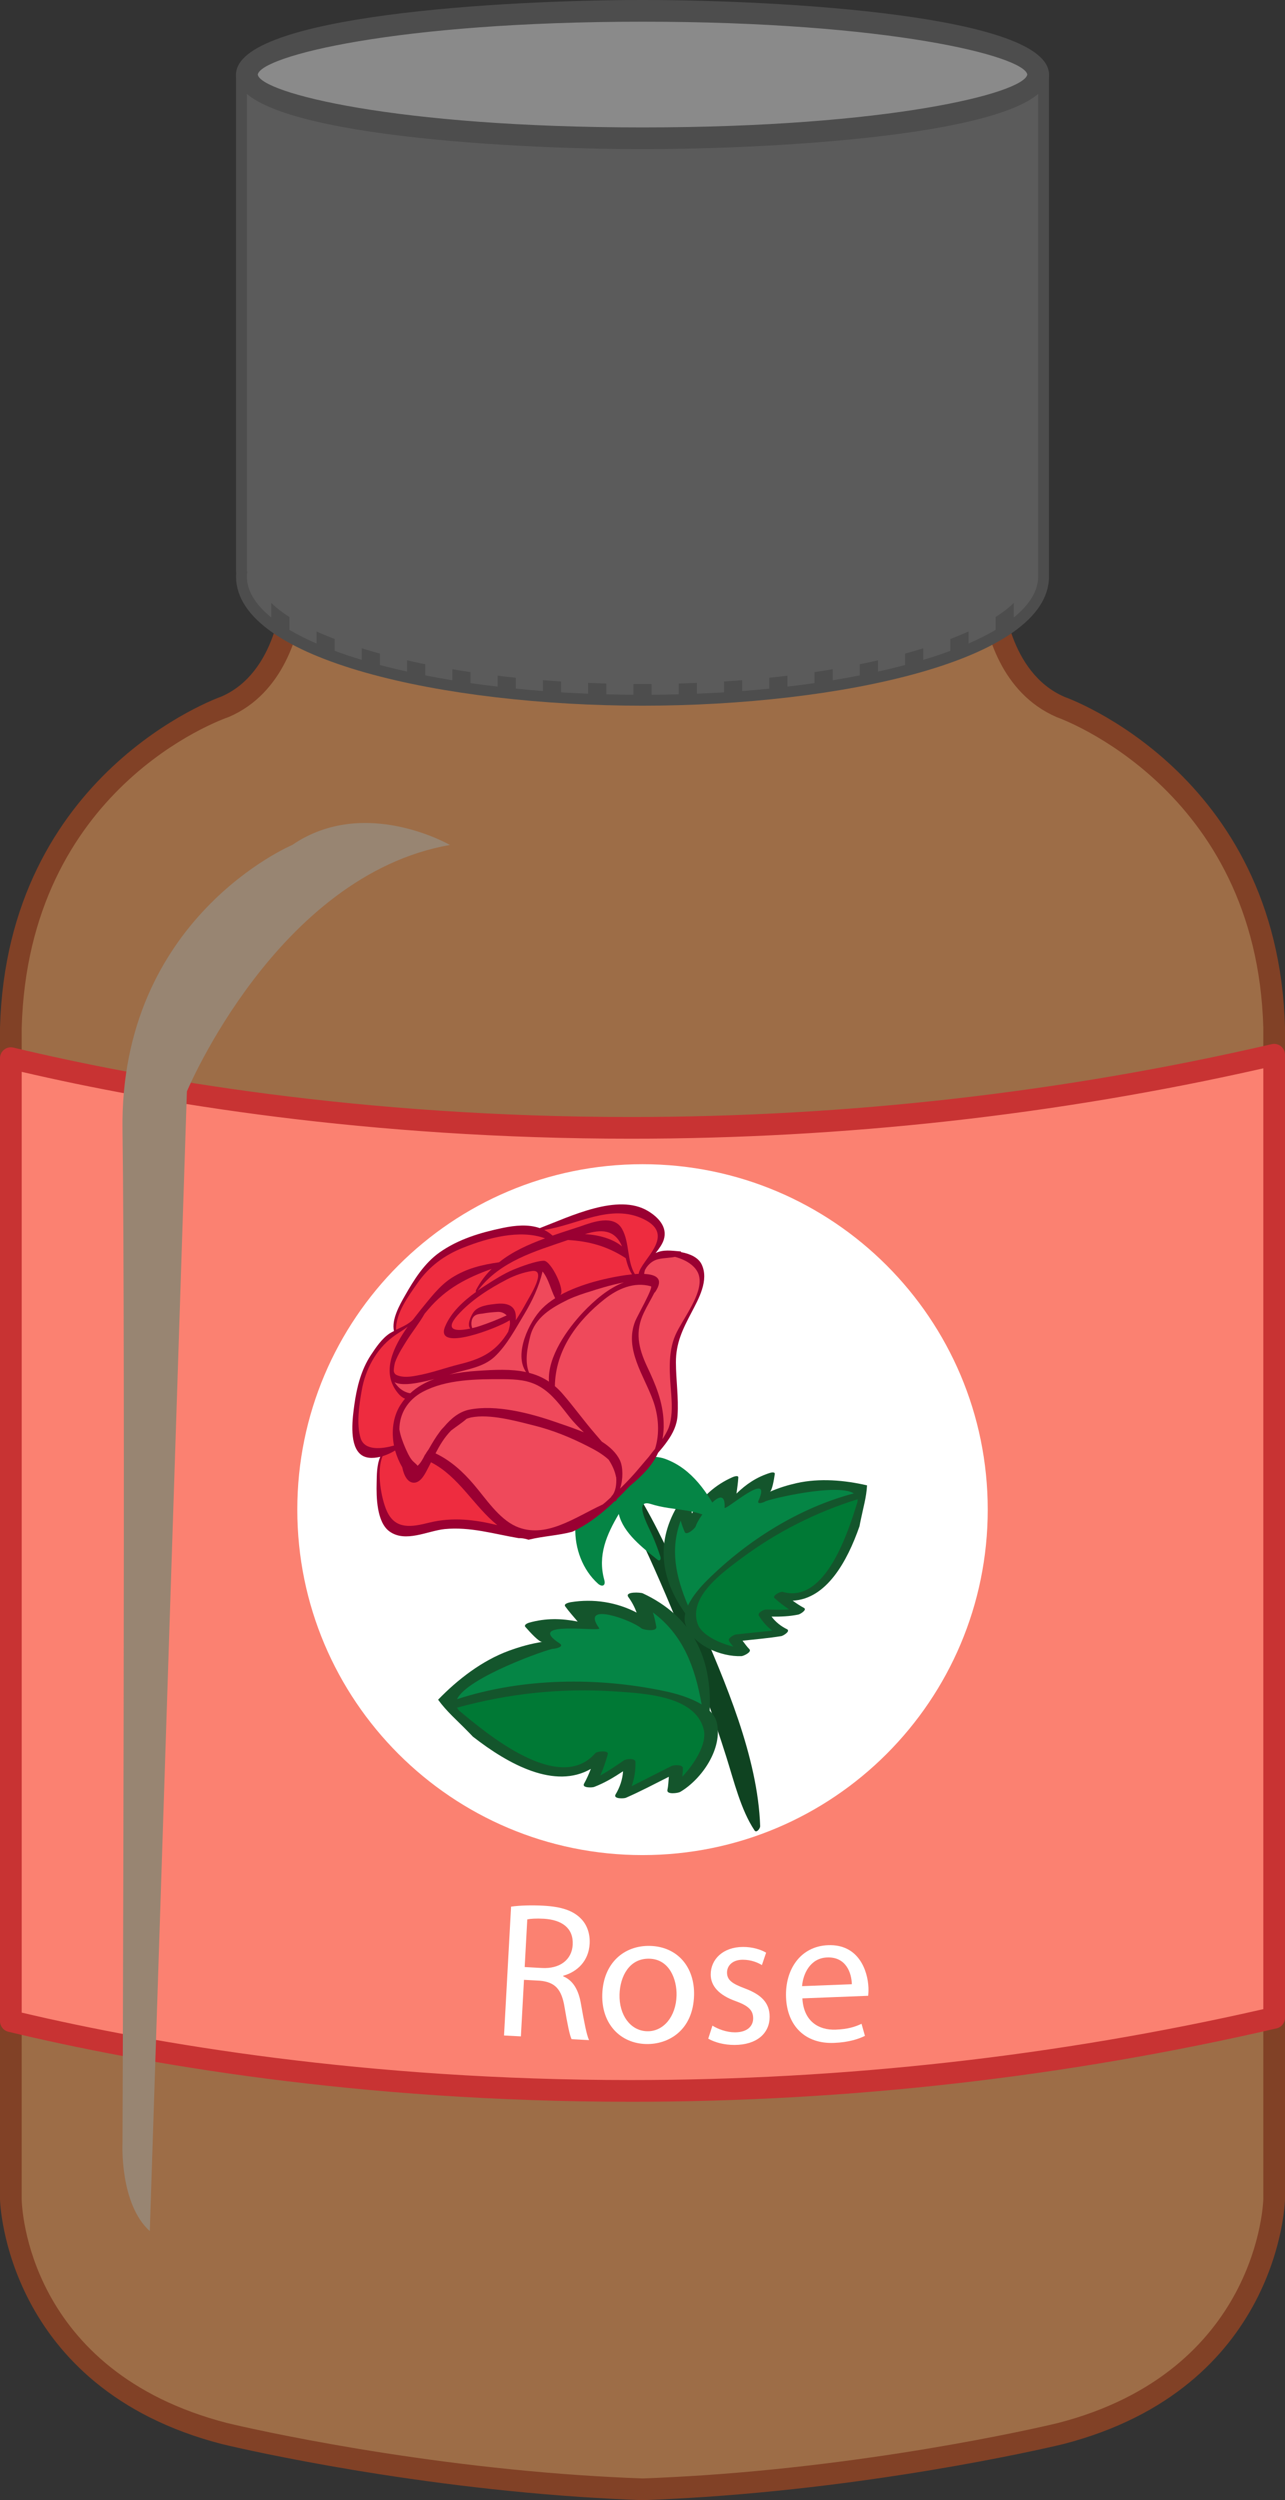
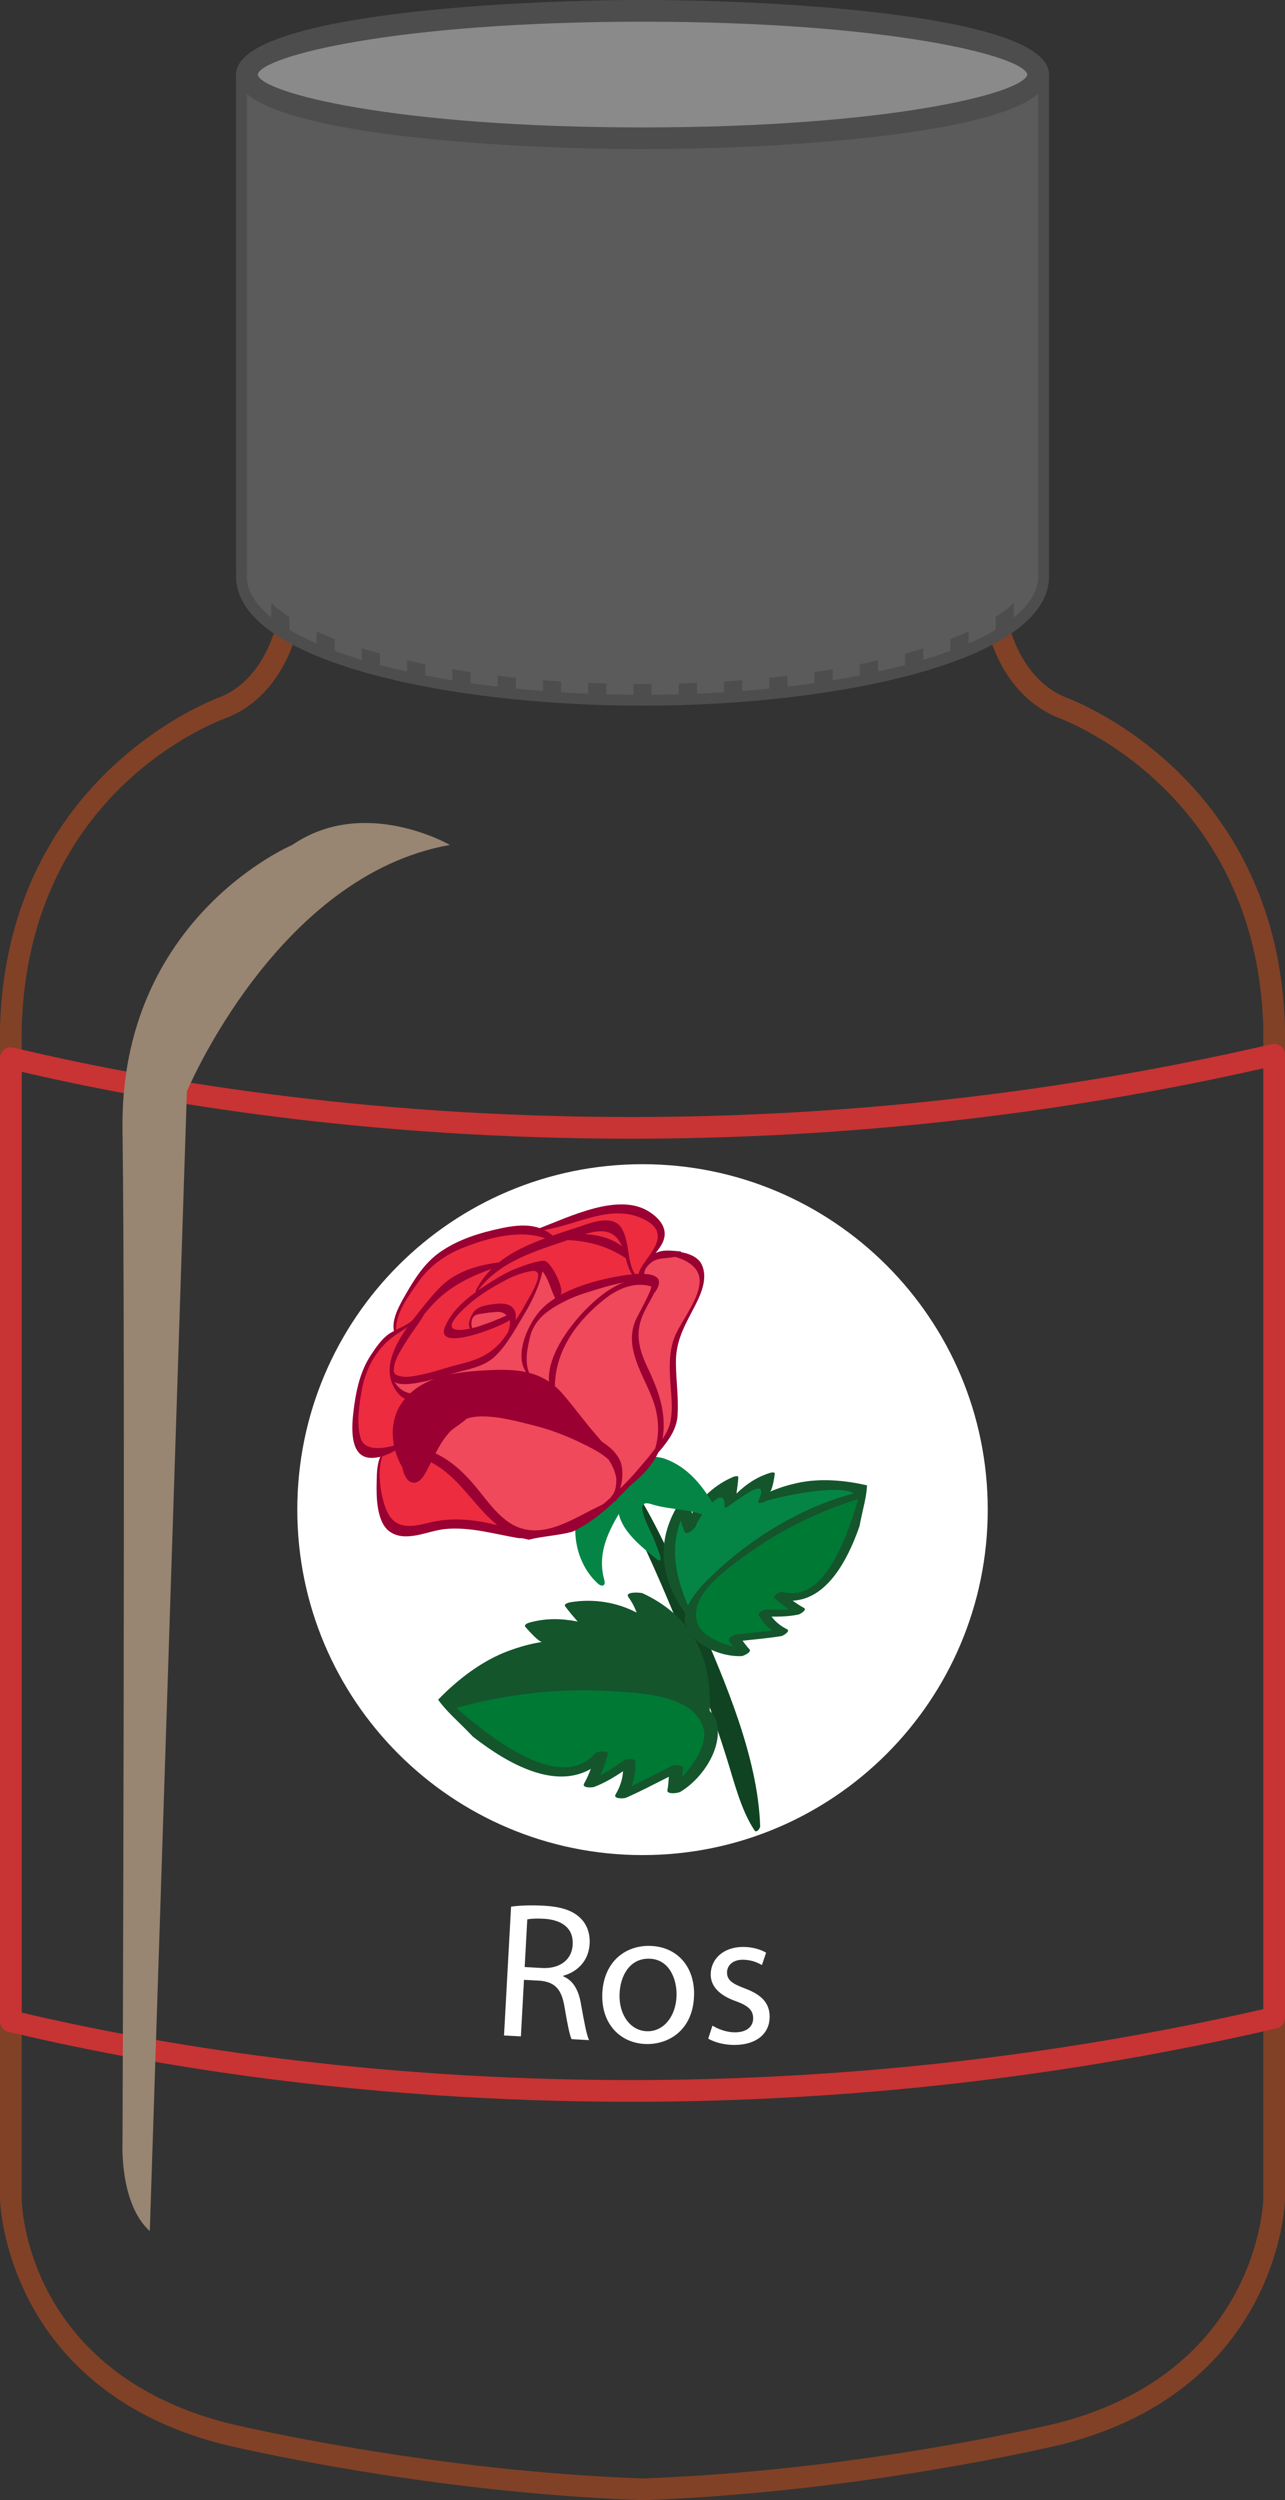
<svg xmlns="http://www.w3.org/2000/svg" viewBox="0 0 1483.62 2884.93">
  <rect x="0" y="0" width="1483.62" height="2884.93" fill="#333333" stroke="none" />
  <g>
    <g id="Layer_2">
      <g id="Layer_1-2">
        <g>
-           <path d="M1224.39,815.77c-73.55-31.5-78.76-128.6-78.76-128.6H338.04s-5.28,97.1-78.72,128.6c0,0-238.9,81.39-246.78,370.14v1351.83s2.64,207.39,246.78,270.36c0,0,184.69,45.27,411.19,60.59,23.37,1.54,47.19,2.87,71.36,3.72,24.09-.86,47.91-2.18,71.26-3.72,226.51-15.32,411.26-60.59,411.26-60.59,244.13-62.97,246.71-270.36,246.71-270.36V1185.91c-7.88-288.75-246.71-370.14-246.71-370.14Z" fill="#9d6d47" />
          <path d="M741.87,2884.93h-.45c-24.3-.87-48.23-2.2-71.73-3.74-225.01-15.22-411.51-60.47-413.36-60.95C5.67,2755.61,.04,2540.06,0,2537.9V1185.91c8.05-294.39,252.79-381.15,255.26-381.99,64.67-27.75,70.23-116.52,70.28-117.41,.36-6.67,5.85-11.87,12.5-11.87h807.6c6.66,0,12.14,5.21,12.5,11.84,.07,.92,5.84,89.8,71.21,117.78,1.55,.5,246.27,87.26,254.28,381.32v1352.17c-.02,2.32-5.58,217.88-256.1,282.5-2.01,.49-188.57,45.74-413.53,60.96-23.51,1.54-47.45,2.86-71.68,3.74h-.44ZM349.25,699.68c-4.05,28.49-20.5,99.93-85.03,127.62-10.3,3.57-231.61,82.7-239.18,358.94v1351.5c.14,7.9,5.87,198.51,237.38,258.24,1.69,.41,186.21,45.16,408.92,60.23,23.09,1.52,46.65,2.83,70.52,3.68,23.82-.86,47.35-2.16,70.43-3.68,222.7-15.06,407.26-59.81,409.1-60.26,232.03-59.87,237.15-256.38,237.19-258.35V1185.91c-7.57-276.5-235.95-357.49-238.24-358.27-65.32-27.95-81.88-99.47-85.94-127.96H349.25Z" fill="#814126" />
        </g>
        <g>
-           <path d="M12.53,1220.98v1111.28c241.23,57.75,794.71,149.62,1458.57-3.96V1217.07c-663.87,153.58-1217.35,61.66-1458.57,3.91Z" fill="#fb8171" />
          <path d="M728.44,2425.23c-315.24,0-564.88-43.95-718.81-80.8-5.63-1.34-9.63-6.36-9.63-12.16V1220.98c0-3.84,1.77-7.44,4.77-9.8,3-2.41,6.94-3.21,10.66-2.38,152.69,36.55,400.33,80.11,713.07,80.11,249.78,0,498.67-28.28,739.79-84.05,3.73-.89,7.64,.05,10.61,2.4,2.99,2.38,4.72,6,4.72,9.82v1111.24c0,5.82-4,10.89-9.7,12.22-242.96,56.19-493.79,84.7-745.47,84.7ZM25.04,2322.35c153.32,36.05,397.07,77.83,703.4,77.83,246.43,0,492.05-27.51,730.15-81.83V1232.74c-238.17,53.92-483.71,81.21-730.09,81.21-304.88,0-548.46-41.09-703.45-77.15v1085.55Z" fill="#c83333" />
        </g>
        <path d="M337.44,974.99s-199.48,84.03-196,329.02c3.49,245.04,0,1168.99,0,1168.99,0,0-3.48,69.97,31.51,101.49l42.84-1315.1s104.15-249.33,303.66-284.4c0,0-98.61-57.05-182.01,0Z" fill="#988572" />
        <path d="M323.39,115.51C446.6,49.31,593.29,37.93,730.47,22.81c32.23-3.55,64.51-6.43,96.81-8.96-27.7-.86-56.21-1.32-85.41-1.32-252.27,0-456.79,32.92-456.79,73.5,0,10.47,13.72,20.45,38.32,29.49Z" fill="#8a8a8a" />
        <g>
          <path d="M590.09,2200.08c9.95-1.47,24.09-1.8,37.51-1.09,20.79,1.17,33.99,5.68,42.9,14.69,7.23,7.11,10.93,17.61,10.28,29.27-1.08,19.87-14.33,32.39-30.48,36.88l-.04,.67c11.4,4.65,17.76,15.77,20.45,31.59,3.77,21.32,6.55,36.04,9.38,42l-20.14-1.07c-2.22-4.4-4.86-17.54-8.07-36.56-3.33-21.04-10.97-29.31-28.58-30.94l-18.33-.99-3.57,65.26-19.47-1.05,8.14-148.66Zm15.69,69.69l19.89,1.1c20.8,1.13,34.6-9.56,35.55-26.76,1.06-19.47-12.57-28.71-33.1-30.07-9.39-.53-16.15,.02-19.33,.75l-3.01,54.98Z" fill="#fff" />
          <path d="M801.33,2302.53c-1.1,40.09-29.36,56.8-55.54,56.08-29.34-.8-51.39-22.91-50.42-57.18,.98-36.27,25.29-56.87,55.3-56.05,31.14,.84,51.56,24.02,50.67,57.15Zm-86.04-1.21c-.65,23.75,12.52,42.02,31.78,42.54,18.81,.52,33.42-16.79,34.06-41.22,.51-18.35-8.04-41.87-31.33-42.5-23.28-.64-33.94,20.58-34.51,41.18Z" fill="#fff" />
          <path d="M822.56,2337.36c5.86,3.79,16.17,7.78,26.01,7.77,14.33-.05,21.03-7.26,21.01-16.21-.04-9.41-5.65-14.54-20.23-19.84-19.5-6.9-28.73-17.61-28.78-30.6-.04-17.48,14.02-31.84,37.32-31.91,10.95-.05,20.59,3.04,26.65,6.62l-4.87,14.33c-4.26-2.66-12.11-6.21-22.2-6.19-11.64,.05-18.1,6.77-18.07,14.86,.04,8.95,6.54,12.95,20.67,18.28,18.82,7.1,28.49,16.49,28.54,32.6,.06,19.01-14.67,32.5-40.43,32.59-11.85,.05-22.84-2.84-30.46-7.27l4.86-15.04Z" fill="#fff" />
-           <path d="M926.4,2305.92c1.47,26.59,18.91,36.88,38.57,36.09,14.07-.54,22.48-3.32,29.73-6.75l3.92,13.94c-6.82,3.39-18.53,7.48-35.74,8.11-33.3,1.32-54.06-19.78-55.33-52.43-1.3-32.63,16.93-59.09,48.44-60.33,35.32-1.4,45.94,29.32,46.7,49.2,.15,4.04-.16,7.18-.31,9.19l-75.97,2.99Zm57.1-16.34c-.26-12.53-6.4-31.76-28.52-30.88-19.89,.79-27.9,19.44-28.93,33.13l57.45-2.24Z" fill="#fff" />
        </g>
        <path d="M741.85,1343.38c-220.14,0-398.6,178.44-398.6,398.59s178.46,398.61,398.6,398.61,398.56-178.45,398.56-398.61-178.44-398.59-398.56-398.59Z" fill="#fff" />
        <path d="M805.82,1867.81c-33.8-78.3-67.59-159.48-128.88-220.74-2.57-2.57-8.25,4.04-6.4,6.68,48.55,69.86,84.35,152.11,116.54,230.63,19.26,47.04,36.39,95.14,51.71,143.58,8.59,27.16,16.54,60.41,32.35,84.14,2.34,3.5,6.59-2.38,6.52-4.85-2.64-79.96-40.67-167.28-71.85-239.44Z" fill="#0f4321" />
        <g>
          <path d="M785.2,2067.77c-2.3,1.27-15.54,3.33-14.65-2.15,1.12-5.14,1.19-10.4,1.68-15.4-16.51,8.29-32.68,16.87-49.53,24.23-2.25,1.04-14.49,1.49-12.16-3.5,5.21-8.62,8.18-17.62,8.84-27.11-10.6,7.04-21.07,13.37-33.36,18.09-1.94,.87-14.28,1.4-11.79-3.55,3.11-5.54,5.69-11.45,7.95-17.27-41.33,23.82-94.38-4.56-136.22-37.21-2.15-2.19-4.3-4.58-6.59-6.8-11.59-11.88-23.86-22.37-33.55-35.81,22.67-23.43,50.75-45.07,81.53-56.41,12.89-4.72,25.06-8.13,38.69-10.3-3.32,.52-13.72-10.66-19.58-17.42-1.73-2.5,2.92-4.23,4.31-4.72,19.7-5.54,37.7-4.95,56.21-1.32-4.89-5.72-10.15-11.66-14.32-17.44-2.5-3.16,4.82-4.65,6.27-4.91,26.23-4.27,52.94-.09,76.14,12.02-2.36-6.38-5.58-12.5-9.72-18.12-4.16-6.41,14.52-5.26,16.79-4.11,57.66,26.87,80.05,75.03,77.22,135.49,3.99,4.05,6.99,8.47,8.2,13.43,7.15,30.03-17.13,65.48-42.34,80.3Z" fill="#14552c" />
-           <path d="M527.61,1960.7c76.18-24.82,162.82-25.66,240.24-9.19,11.19,2.31,28.87,7.09,42.23,15.29-7.7-43.85-21.57-80.36-56.28-106.24,1.71,5.17,2.8,10.4,3.96,16.59,.97,6.08-14.89,3.74-17.34,1.71-11.25-9.58-71.38-31.52-48.6-.06,3.76,4.95-88.04-9.86-45.33,17.77,5.28,3.81-5.8,6.04-7.78,5.95-5.52,.11-99.05,32.74-111.08,58.2Z" fill="#058545" />
          <path d="M787.8,2050.15c14.45-15.43,28.59-38.21,24.79-54.14-9.41-39.53-69.34-41.95-102.34-44.27-62.47-4.14-122.75,2.29-182.66,18.79,.82,1.25,1.52,2.48,2.88,3.67,30.62,25.45,115,96.91,156.86,48.79,2.14-2.32,15.63-3.59,14.46,1.19-.21,.33-.41,.58-.3,.98l-.05,.02c-2.23,8.33-5.12,15.99-8.33,23.59,9.33-5.17,17.95-11.12,27.26-17.46,2.5-1.71,13.41-3.06,13.35,2.03,.05,10.94-1.41,19.08-4.44,27.72,15.47-7.64,30.59-15.63,46.13-23.3,2.45-1.21,13.35-2.03,13.05,2.86,.13,3.18-.61,6.32-.66,9.52Z" fill="#007935" />
        </g>
        <g>
          <path d="M856.16,1911.02c2.15-.14,12.16-4.58,9.11-7.97-3.03-3.04-5.44-6.6-7.96-9.84,14.99-1.62,29.94-2.9,44.76-5.3,2.03-.3,10.65-5.41,6.84-7.81-7.4-3.62-13.42-8.48-18.11-14.7,10.41,.14,20.43-.19,30.96-2.35,1.75-.27,10.45-5.37,6.53-7.66-4.56-2.43-8.96-5.37-13.11-8.37,38.99-1.93,62.9-44.94,77.2-85.94,.48-2.45,.89-5.09,1.5-7.6,2.69-13.32,6.49-25.94,7.18-39.52-25.95-6.03-54.87-8.48-81.05-2.64-10.96,2.47-20.84,5.52-31.18,10.05,2.53-1.1,4.72-13.39,5.75-20.64,.09-2.47-3.88-1.61-5.04-1.32-16.03,4.89-28.12,13.31-39.23,24.02,.8-6.15,1.8-12.53,2.12-18.37,.3-3.29-5.39-1.08-6.52-.61-19.91,8.7-36.44,23.42-47,42.02-1.22-5.44-1.71-11.05-1.34-16.77,0-6.25-12.32,2.84-13.37,4.61-27.77,44.03-21.79,87.08,6.94,127.38-.93,4.58-1.05,8.92,.33,12.9,8.39,23.8,40.77,37.41,64.7,36.42Z" fill="#14552c" />
          <path d="M985.82,1723.22c-63.41,16.7-123.34,54.5-169.27,100.18-6.68,6.55-16.73,17.65-22.25,29.22-14.17-33.57-20.79-64.82-8.39-97.99,1.1,4.3,2.66,8.39,4.63,13.16,2.03,4.61,11.88-4.05,12.68-6.54,3.51-11.53,35.11-53.27,33.38-21.57-.39,5.07,56.15-45.83,39.06-7.86-1.96,4.95,6.66,1.54,7.97,.63,3.84-2.38,82.61-21.41,102.19-9.23Z" fill="#058545" />
          <path d="M846.54,1900.04c-16.77-4.18-36.59-13.6-41.04-26.22-11.05-31.38,29.08-59.6,50.74-75.86,41.12-30.48,85.42-52.78,133.91-67.99,0,1.23,.07,2.38-.33,3.81-9.78,31.06-36.09,117.61-86.23,103.08-2.5-.69-12.32,4.46-9.39,7.21,.26,.15,.51,.23,.61,.52h.05c5.23,4.74,10.61,8.72,16.18,12.55-8.7,.56-17.3,.28-26.48,.07-2.48-.07-10.57,3.82-8.3,7.32,4.82,7.55,9.43,12.5,15.36,17.08-14.04,1.59-27.98,2.81-42.05,4.42-2.22,.24-10.08,4.52-7.7,7.76,1.32,2.25,3.22,4.09,4.67,6.24Z" fill="#007935" />
        </g>
        <g>
          <path d="M681.9,1714.76c-.73,.66-.61,1.88-.33,3.23-1.8,1.22-3.55,2.7-4.91,4.49-9.72,12.06-12.04,25.29-12.42,40.53-.72,23.61,8.41,48.45,26.09,64.32,4.67,4.18,9.28,2.62,7.4-4.09-7.99-28.58,2.74-52.62,16.72-76.27,5.04,21.99,28.07,39.4,44.75,52.87,2.72,2.27,4.14-.89,3.33-3.31-2.68-8.53-5.77-16.51-9.3-24.65-4.07-9.66-23.08-43.01-1.8-36.41,27.48,8.85,53.84,3.59,78.65,22.16,4.77,3.53,3.22-4.3,2.15-6.32-14.86-28.3-32.91-56.41-64.13-67.87-27.24-9.96-67.67,13.02-86.2,31.31Z" fill="#058545" />
          <g>
            <path d="M810.21,1459.24c-3.6-7.92-13.25-12.51-23.76-14.35,.02-.49-.24-.78-.86-.87-10.6-.89-19.94-2.41-28.65,1.94,4.06-5.17,7.82-10.29,9.44-15.53,4.59-14.63-6.53-25.99-18.23-33.05-34.75-20.9-89.71,6.32-124.93,19.75-13.29-4.67-28.44-3.16-42.5-.28-25.72,5.33-51.56,13.01-73.17,28.3-17.66,12.46-29.58,31.55-40.06,49.99-5.99,10.47-15.64,27.45-12.63,40.74-1.59,.86-3.29,1.66-4.9,2.7-9.04,5.96-16.06,16.43-21.91,25.26-11.08,16.94-16.12,36.91-18.88,56.78-2.06,14.91-6.08,43.83,5.63,56.12,5.95,6.28,15.17,6.47,24.28,4.25-4.14,9.19-4.05,21.7-4.22,30.11-.43,16.12,.05,45.37,14.8,56,18.59,13.37,43.8-.63,63.83-2.71,29.45-2.85,57.01,5.7,85.26,10.47,3.13-.12,6.25,.33,9.77,1.33,.5,.14,.93,.23,1.38,.43,.22,.02,.42,.07,.68,0,16.46-4.09,33.87-4.77,50.13-9.12,15.9-7.24,30.76-18.41,44.55-30.99,1.32-1.17,2.6-2.57,3.87-3.7,.71-.33,1.38-.7,2.03-.96,.47-.26,1.01-1.45,.86-1.8,5.1-4.89,9.99-9.89,14.75-14.95,14.09-11.83,26.05-23.31,33.05-38.75,3.58-4.12,7.41-8.68,10.71-13.45,6.32-8.83,11.08-18.44,11.75-29.68,1.32-20.28-1.78-40.62-1.89-60.95-.13-22.35,7.76-38.4,17.88-57.58,8.39-16.07,20.41-37.31,11.94-55.45Z" fill="#9a0032" />
            <path d="M743.11,1406.75c38.9,18.82-3.57,47.34-5.71,63.14-1.47,.13-2.9,.2-4.44,.28-9.13-14.99-6-36.21-14.61-51.82-9.44-17.37-34.05-8.22-47.87-3.35-10.55,3.53-21.65,6.95-32.49,10.78-3.04-2.78-6.31-4.88-9.72-6.59,38.3-5.58,76.64-30.85,114.85-12.44Z" fill="#ee2c3f" />
            <path d="M607.4,1583.24c-17.32-3.72-36.2-2.76-56.19-1.41-10.61,.65-21.75,1.97-32.53,4.37,1.5-.44,3.06-.84,4.53-1.4,16.31-4.89,34.96-7.12,47.97-19.39,14.26-13.44,24-32.28,34.17-49.04,9.19-15.32,16.97-31.66,21.08-49.2,7.16,8.89,9.19,20.31,14.54,30.86-5.56,3.52-10.58,7.35-15.07,11.9-14.9,14.99-33.05,52.62-18.5,73.3Z" fill="#ef495b" />
            <path d="M607.99,1502.53c-3.83,7.14-8.05,14.07-12.5,20.97,.21-3,.21-5.87-.42-8.56-2.29-10.16-13.02-11.41-21.6-10.5-8.56,.96-21.31,2.06-26.79,9.71-2.7,3.9-7.9,14.44-3.7,18.87-14.56,3.17-31.05,3.36-14.69-15.32,15.44-17.42,36.91-31.04,57.55-41.65,8.85-4.5,18.28-7.81,28.19-9.39,18-2.59-2.5,29.26-6.03,35.86Z" fill="#ee2c3f" />
            <path d="M584.99,1517.83c-10.05,4.61-20.47,8.76-31.03,12.27-2.42,.87-5.41,1.68-8.77,2.44-1.86-4.98-1.1-12.46,4.01-14.99,2.38-1.33,5.47-1.52,7.9-1.78,5.82-1.1,11.57-1.61,17.46-1.95,4.12-.26,7.77,1.35,10.43,4.01Z" fill="#ef495b" />
            <path d="M549.67,1490.72c-14.61,10.5-28.91,23.56-35.7,39.83-12.94,30.69,62.2,1.28,74.5-7.1,0,.14,.04,.22,.07,.37,.91,4.26-.65,8.68-1.8,12.88-.74,1.24-1.52,2.43-2.31,3.67-14.02,20.99-30.8,28.16-54.03,33.89-16.53,4.09-32.23,10.04-49.07,13-7.31,1.39-16.05,2.6-23.14-.5-2.15-.89-3.2-2.57-3.59-4.76,.14-3.23,.56-6.29,1.37-9.52,3.23-9.74,11.01-21.16,13.21-24.88,6.63-10.67,14.86-20.65,21.1-31.73,1.38-1.59,2.79-3.24,4.11-4.86,20.6-24.45,45.04-36.77,73.24-46.84-7.02,6.96-13.11,14.93-17.98,24.38-.47,.95-.47,1.89,.02,2.17Z" fill="#ee2c3f" />
            <path d="M486.77,1594.73c4.96-.96,9.84-2.19,14.78-3.5-10.45,3.83-19.9,9.08-27.89,16.46-4.37-.63-8.3-2.62-11.96-5.59-2.38-2.05-4.42-4.58-6.25-7.2,7.77,4.05,21.74,1.84,31.32-.17Z" fill="#ef495b" />
-             <path d="M488.05,1606.07c27.17-14.56,62.66-14.77,92.75-14.65,15.28,.19,29.33,.82,42.82,8.83,13.95,8.14,24.14,22.5,34.03,34.99,4.69,6.01,10.52,11.81,16.5,17.59-11.69-4.98-23.81-8.84-33.32-12.16-29.14-10.08-68.2-20.23-98.86-14.11-11.9,2.38-21.33,10.41-29.34,19.89-1.57,1.61-3.16,3.29-4.47,5.15-5,6.54-9.23,13.72-13.31,20.87-1.03,1.53-2.22,3.02-3.05,4.59-.26,.68-.67,1.14-1.13,1.54-2.4,5.08-5.37,10.14-8.55,12.77-1.86-2.57-4.87-4.33-6.82-6.96-3.16-4.01-5.28-9.11-7.41-13.79-2.66-6.25-5.63-13.86-6.78-21.36,.16-18.04,9.5-33.82,26.94-43.22Z" fill="#ef495b" />
            <path d="M610.88,1584.13c-5.3-13.05-2.06-28.61,1.21-41.82,5.49-22.29,25.01-33.46,43.62-42.63,8.83-4.14,18.07-7.14,27.33-9.96,4.37-1.45,21.17-6.83,37.32-10.01-17.85,6.68-34.01,20.72-47.14,34.5-17.74,18.82-41.42,51.45-39.4,80.1-7.18-4.91-14.89-8.05-22.95-10.17Z" fill="#ef495b" />
            <path d="M685.52,1479.11c-13.09,3.77-26.77,8.67-38.98,15.45,7.05-3.96-10.2-39.84-18.61-39.78-8.72,.02-27.17,6.92-35.05,10.21-11.47,4.86-22.01,11.59-32.46,18.33-2.86,1.8-5.78,3.85-8.76,5.84,25.92-34.05,65.54-45.05,104.08-58.32,24.17,1.41,45.18,6.97,66.69,20.96,1.69,6.56,3.6,13.16,7.29,18.7-18.16,1.75-38.62,7.01-44.2,8.62Z" fill="#ee2c3f" />
            <path d="M675.35,1424.12c18.54-5.82,34.44-5.87,42.84,14.13-10.28-8.63-26.81-13.41-42.84-14.13Z" fill="#ee2c3f" />
            <path d="M481.93,1480.72c13.5-19.45,31.28-32.49,53.13-41.14,27.88-11.01,64.87-21.32,94.24-10.66-19.07,6.99-37.67,15.26-53.08,27.63-19.43,2.75-37.54,6.96-54.88,18.07-14.21,9.11-25.22,24.15-35.83,37-2.44,3.18-5.6,7.04-8.91,11.36-5.19,5.19-12.55,8.22-19.39,11.51-.32-19.23,14.25-38.75,24.72-53.77Z" fill="#ee2c3f" />
            <path d="M416.47,1659.79c-5.24-15.85-1.68-39.32,1.15-55.28,4.04-23.8,16.47-47.36,35.95-61.87,6.01-4.56,12.01-7.57,17.16-11.81-15.84,22.37-31.57,52.4-11.15,76.86,2.4,2.94,5.13,5.15,8.06,6.28-2.01,2.32-3.81,4.84-5.5,7.5-8.5,13.59-10.33,30.44-7.27,46.58-13.96,3.88-33.63,6.23-38.41-8.25Z" fill="#ee2c3f" />
            <path d="M495.66,1756.95c-19.77,4.95-39.16,8.79-49.13-13.53-6.32-14.23-12.18-45.81-4.8-63.14,5.29-1.6,10.32-4.02,14.45-6.56,1.94,6.82,4.79,13.41,8.27,19.44,1.86,9.52,6.51,18.65,14.59,17.67,7.74-1.01,12.44-11.64,15.5-17.44,1.07-2.05,2.12-4.02,3.06-6.08,32.23,16.41,49.48,50.68,76.57,72.53-25.62-6.21-51.21-9.61-78.51-2.88Z" fill="#ee2c3f" />
            <path d="M706.32,1726.2c-.3,.28-.63,.86-.89,1.43-2.06,1.89-4.12,3.83-6.1,5.56-1.14,1-2.32,1.91-3.48,2.84-32.09,14.77-66.15,40.48-100.33,25.16-19.72-8.95-34.62-31.98-48.26-47.94-12.77-15.05-26.83-27.83-44.41-36.22,4.86-9.37,10.08-18.28,17.95-26.32,6-4.65,12.66-8.87,17.94-13.58,1.57-.52,3.23-1.12,4.98-1.52,21.98-4.37,51.73,4.01,72.63,9.23,21.92,5.45,42.82,13.98,62.78,24.23,8.33,4.23,16.68,8.9,23.61,15.28,3.95,6.05,7.07,12.57,8.47,19.77-.03,.24,.18,.39,.25,.5,.62,8.5-.89,17.22-5.14,21.57Z" fill="#ef495b" />
            <path d="M756.27,1671.87c-2.59,3.07-5.02,6.17-7.34,9.32-3.22,3.76-6.31,7.29-9.23,10.84-7.45,9.02-15.47,17.58-23.81,25.74,3.69-10.88,3.55-25.05-.19-32.84-4.16-8.63-11.77-15.64-20.85-21.44-2.68-3.08-5.28-6.24-7.9-9.2-12.88-14.89-24.32-30.86-37.16-45.7-2.94-3.46-6.01-6.45-9.15-9.13,.59-41.47,25.68-75.4,57.43-100.42,15.18-11.97,34.08-20.25,53.42-14.8,3.31,.86-15.66,34.29-17.96,39.94-13.22,32.59,10.3,63.16,20.75,92.63,6.1,17.22,7.63,37.49,1.99,55.07Z" fill="#ef495b" />
            <path d="M779.83,1540.49c-9.3,21.18-6.5,46.42-4.81,68.77,1.05,15.12,1.05,27.3-3.23,38.78-1.87,4.3-4.25,8.54-6.96,12.65,1.09-5.87,1.68-12.14,1.39-19.26-.76-23.93-9.35-43.99-19.41-65.19-9.75-21.06-13.87-39.77-3.42-61.54,3.74-7.88,8.22-15.27,12.14-22.98,.23-.23,.63-.47,.95-.91,10.14-15.12,1.52-20.2-12.72-20.79,.08-1.63,.45-3.14,.95-4.7,.6-1.04,1.14-1.97,1.79-2.94,3.75-5.15,8.42-8.5,14.67-9.7,6.12-1.19,12.18-1.17,18.14-2.39,13.02,3.42,25.32,11.06,27.84,22.26,4.79,20.69-19.28,49.5-27.32,67.94Z" fill="#ef495b" />
          </g>
        </g>
        <g>
          <path d="M285.07,86.03V659.43h.53c-.28,1.93-.53,3.88-.53,5.86,0,75.39,204.52,136.5,456.79,136.5s456.74-61.12,456.74-136.5V86.03H285.07Z" fill="#5b5b5b" />
          <path d="M741.87,814.3c-227.52,0-469.33-52.23-469.33-149.02,0-1.27,.07-2.55,.2-3.77-.13-.68-.2-1.37-.2-2.09V86.03c0-6.92,5.61-12.51,12.53-12.51h913.54c6.93,0,12.51,5.59,12.51,12.51V665.28c0,96.79-241.78,149.02-469.25,149.02Zm-444.28-158.01c.48,1.57,.63,3.26,.41,4.94-.19,1.35-.41,2.68-.41,4.05,0,58.64,182.47,123.99,444.28,123.99s444.21-65.35,444.21-123.99V98.56H297.59V656.29Z" fill="#4d4d4d" />
        </g>
        <g>
          <path d="M386.44,86.03V750.98c9.81,3.68,20.24,7.14,31.23,10.45V86.03h-31.23Z" fill="#5b5b5b" />
          <path d="M285.07,86.03V659.43h.53c-.28,1.93-.53,3.88-.53,5.86,0,16.58,9.95,32.46,28.13,47.23V86.03h-28.13Z" fill="#5b5b5b" />
          <path d="M438.7,86.03V767.35c10.05,2.68,20.47,5.21,31.27,7.6V86.03h-31.27Z" fill="#5b5b5b" />
          <path d="M334.15,86.03V726.8c9.3,5.48,19.69,10.76,31.3,15.79V86.03h-31.3Z" fill="#5b5b5b" />
          <path d="M490.98,86.03V779.33c10.15,1.99,20.57,3.88,31.28,5.67V86.03h-31.28Z" fill="#5b5b5b" />
          <path d="M961.44,86.03V784.99c10.7-1.78,21.12-3.68,31.23-5.67V86.03h-31.23Z" fill="#5b5b5b" />
          <path d="M856.87,86.03V797.42c10.61-.84,21.01-1.78,31.29-2.82V86.03h-31.29Z" fill="#5b5b5b" />
          <path d="M700.08,86.03V801.19c10.29,.24,20.73,.41,31.24,.5V86.03h-31.24Z" fill="#5b5b5b" />
          <path d="M752.34,86.03V801.7c10.5-.09,20.95-.26,31.29-.5V86.03h-31.29Z" fill="#5b5b5b" />
          <path d="M804.62,86.03V800.47c10.54-.45,20.97-.95,31.28-1.6V86.03h-31.28Z" fill="#5b5b5b" />
          <path d="M1170.49,86.03V712.51c18.15-14.77,28.12-30.65,28.12-47.23V86.03h-28.12Z" fill="#5b5b5b" />
          <path d="M1118.25,86.03V742.59c11.55-5.04,21.94-10.32,31.27-15.79V86.03h-31.27Z" fill="#5b5b5b" />
          <path d="M1013.68,86.03V774.96c10.82-2.4,21.25-4.93,31.31-7.6V86.03h-31.31Z" fill="#5b5b5b" />
          <path d="M1065.98,86.03V761.43c11.01-3.32,21.42-6.77,31.26-10.45V86.03h-31.26Z" fill="#5b5b5b" />
          <path d="M909.15,86.03V792.26c10.61-1.21,21.08-2.54,31.27-4.02V86.03h-31.27Z" fill="#5b5b5b" />
          <path d="M595.53,86.03V794.6c10.25,1.04,20.68,1.98,31.24,2.82V86.03h-31.24Z" fill="#5b5b5b" />
          <path d="M647.79,86.03V798.87c10.31,.65,20.75,1.15,31.25,1.6V86.03h-31.25Z" fill="#5b5b5b" />
          <path d="M543.25,86.03V788.24c10.21,1.48,20.69,2.81,31.27,4.02V86.03h-31.27Z" fill="#5b5b5b" />
        </g>
        <g>
          <path d="M1198.61,86.03c0,40.6-204.54,73.52-456.74,73.52s-456.79-32.92-456.79-73.52S489.6,12.52,741.87,12.52s456.74,32.92,456.74,73.5Z" fill="#8a8a8a" />
          <path d="M741.87,172.09c-162.32,0-469.33-18.02-469.33-86.06S579.54,0,741.87,0s469.25,18,469.25,86.03-306.94,86.06-469.25,86.06Zm0-147.05c-284.88,0-440.66,39.73-444.28,61.04,3.57,21.22,159.32,60.95,444.28,60.95s440.65-39.73,444.21-61.04c-3.61-21.22-159.38-60.95-444.21-60.95Z" fill="#4d4d4d" />
        </g>
      </g>
    </g>
  </g>
</svg>